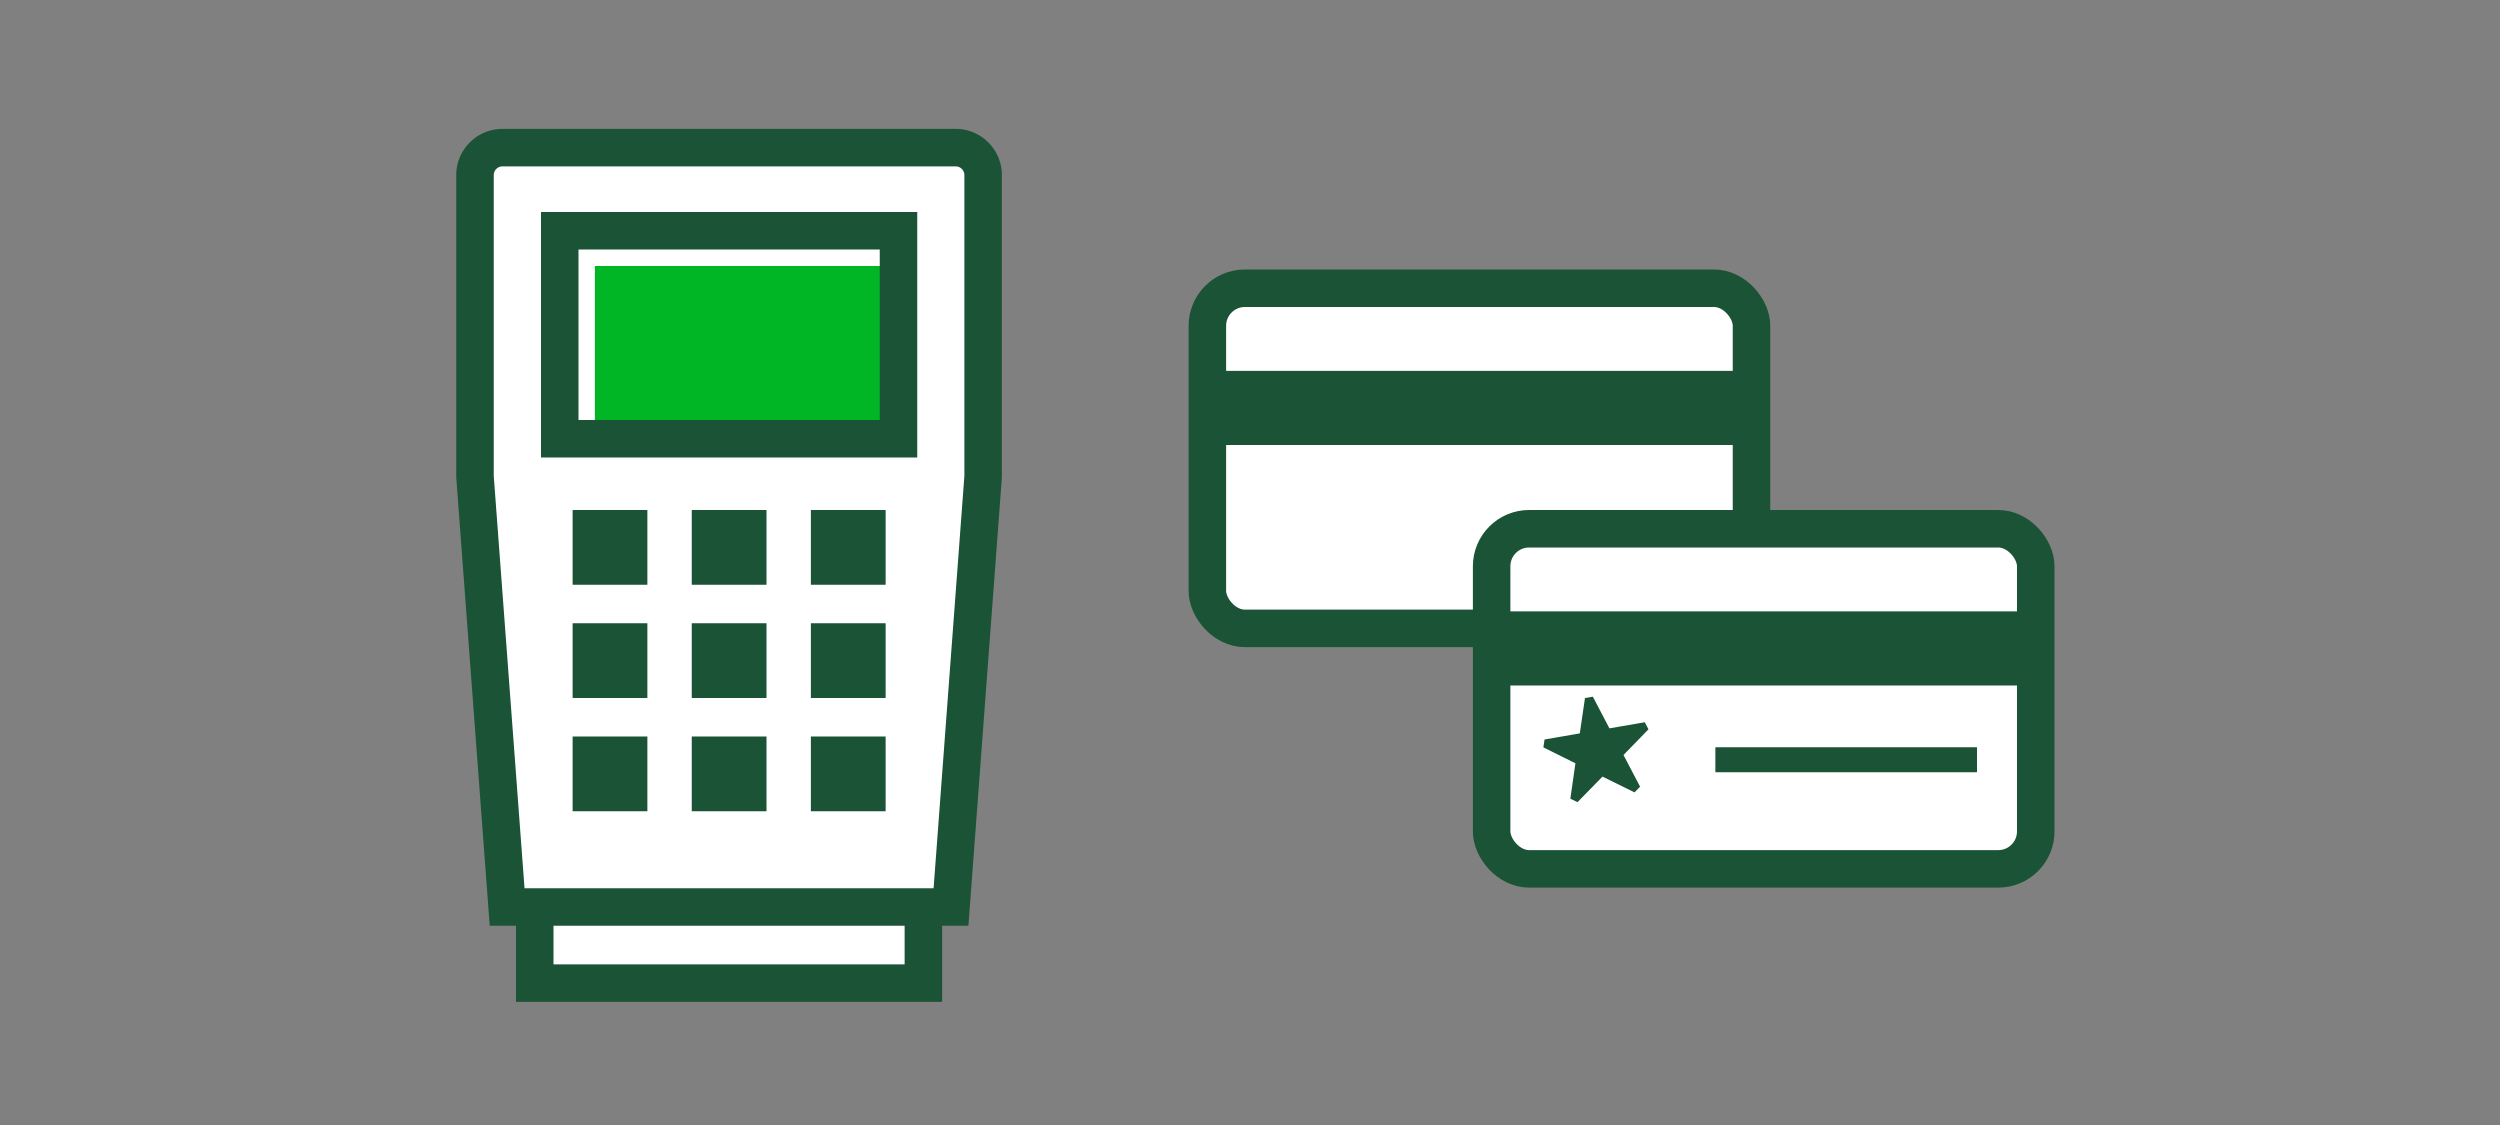
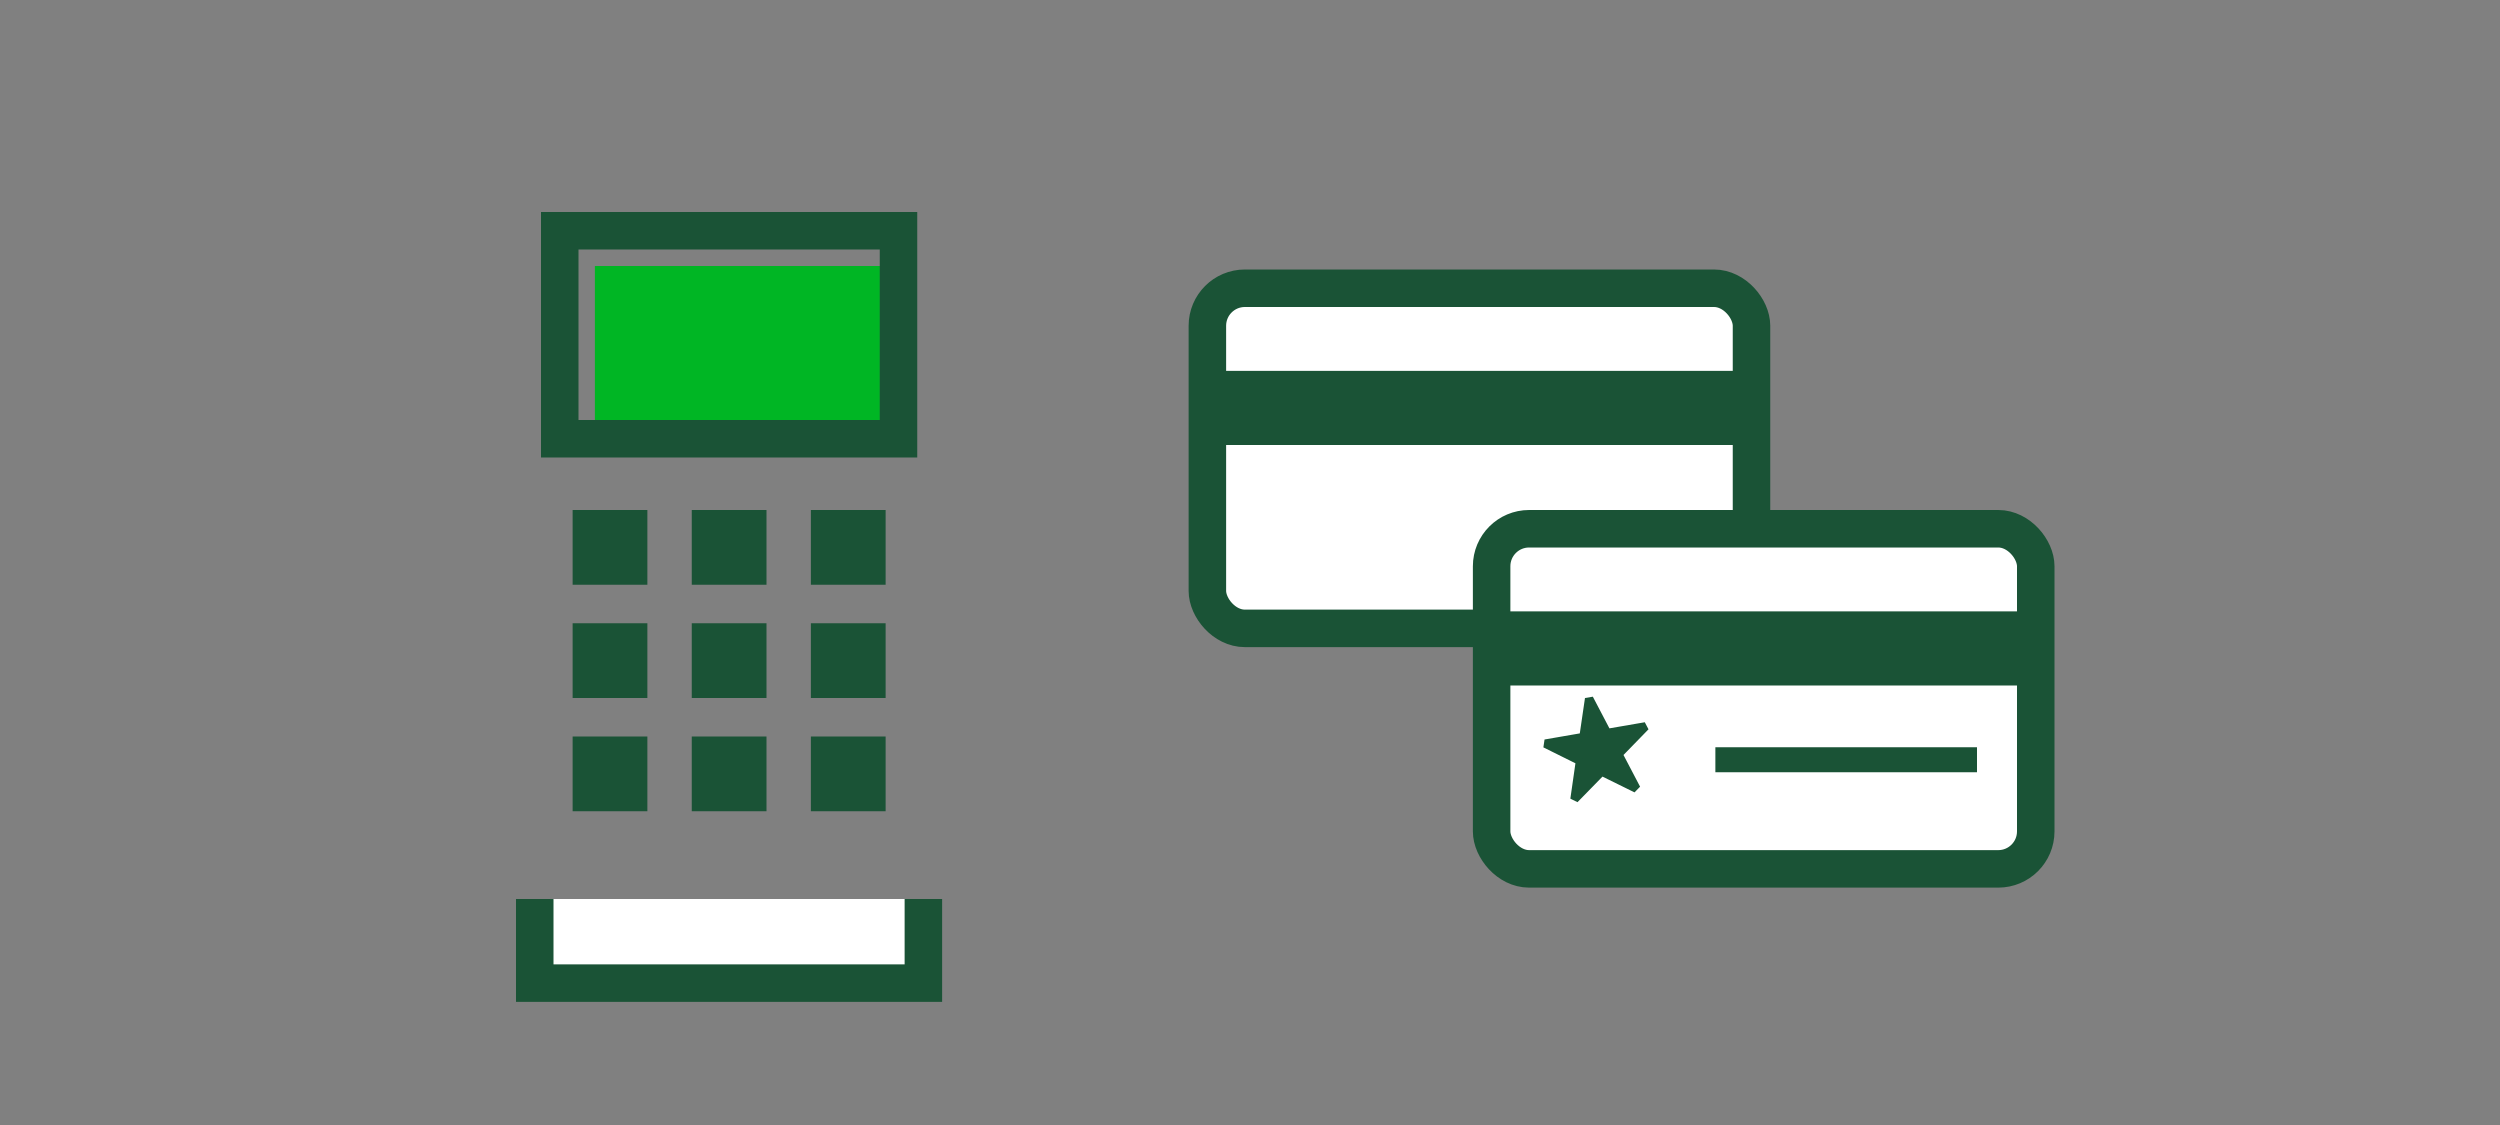
<svg xmlns="http://www.w3.org/2000/svg" id="LINE_ART_STROKE" data-name="LINE ART / STROKE" viewBox="0 0 200 90">
  <rect x="0" y="0" width="200" height="90" fill="#808080" stroke="none" />
  <defs>
    <style>.cls-1,.cls-5{fill:#fff;}.cls-1,.cls-3,.cls-5,.cls-6,.cls-7{stroke:#1a5336;}.cls-1,.cls-3,.cls-5,.cls-6{stroke-miterlimit:10;}.cls-1,.cls-3,.cls-5{stroke-width:3px;}.cls-2{fill:#00b624;}.cls-3,.cls-6{fill:none;}.cls-4,.cls-7{fill:#1a5336;}.cls-5{stroke-linecap:square;}.cls-6{stroke-width:2px;}.cls-7{stroke-linejoin:bevel;stroke-width:0.67px;}</style>
  </defs>
  <title>paymentCardNetworks_smp_200x90</title>
  <polyline class="cls-1" points="73.87 71.92 73.87 78.65 42.78 78.65 42.78 71.92" />
-   <path class="cls-1" d="M76.08,72.56H40.57L38,38.14V14a2.2,2.2,0,0,1,2.2-2.19H76.45A2.2,2.2,0,0,1,78.65,14V38.14Z" />
  <rect class="cls-2" x="47.59" y="21.28" width="24.5" height="14.25" />
  <rect class="cls-3" x="44.78" y="18.46" width="27.1" height="16.64" />
  <rect class="cls-4" x="45.81" y="40.8" width="5.98" height="5.98" />
  <rect class="cls-4" x="55.34" y="40.8" width="5.98" height="5.98" />
  <rect class="cls-4" x="64.87" y="40.8" width="5.98" height="5.98" />
  <rect class="cls-4" x="45.81" y="49.86" width="5.98" height="5.98" />
  <rect class="cls-4" x="55.34" y="49.86" width="5.98" height="5.98" />
  <rect class="cls-4" x="64.87" y="49.86" width="5.98" height="5.98" />
  <rect class="cls-4" x="45.81" y="58.92" width="5.98" height="5.98" />
  <rect class="cls-4" x="55.34" y="58.92" width="5.98" height="5.98" />
  <rect class="cls-4" x="64.87" y="58.92" width="5.98" height="5.98" />
  <rect class="cls-5" x="96.59" y="23.06" width="43.53" height="27.21" rx="3" />
  <rect class="cls-4" x="96.7" y="29.67" width="43.42" height="5.93" />
  <rect class="cls-5" x="119.33" y="42.3" width="43.53" height="27.21" rx="3" />
  <rect class="cls-4" x="119.44" y="48.91" width="43.42" height="5.93" />
  <line class="cls-6" x1="137.23" y1="60.78" x2="158.16" y2="60.78" />
  <polygon class="cls-7" points="127.13 55.89 128.57 58.64 131.64 58.11 129.47 60.34 130.91 63.09 128.13 61.72 125.96 63.94 126.4 60.87 123.62 59.49 126.68 58.96 127.13 55.89" />
</svg>